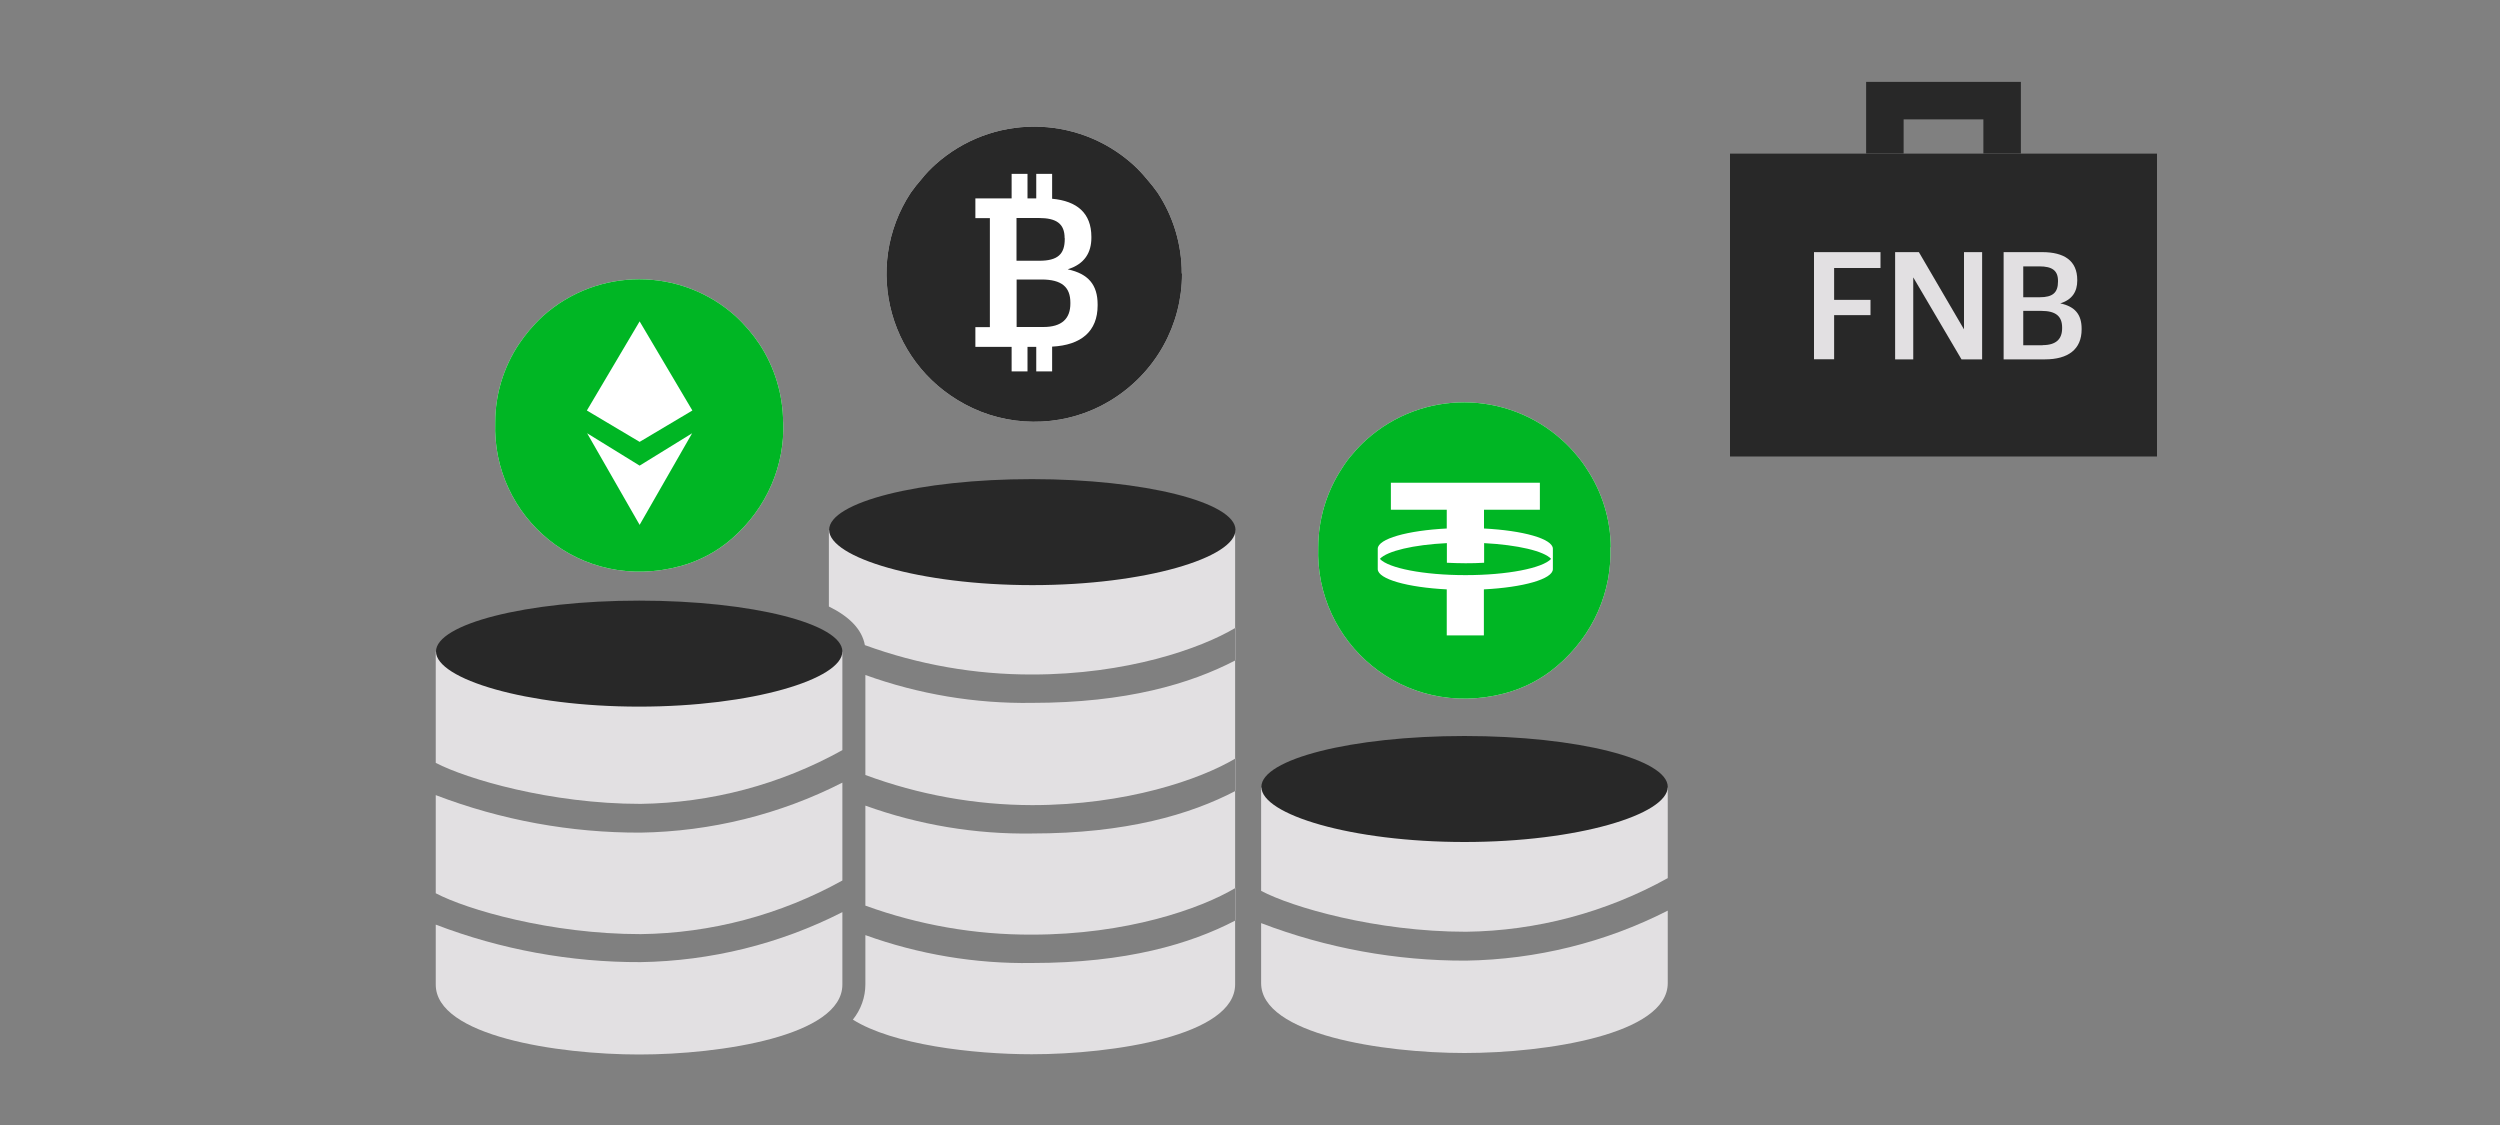
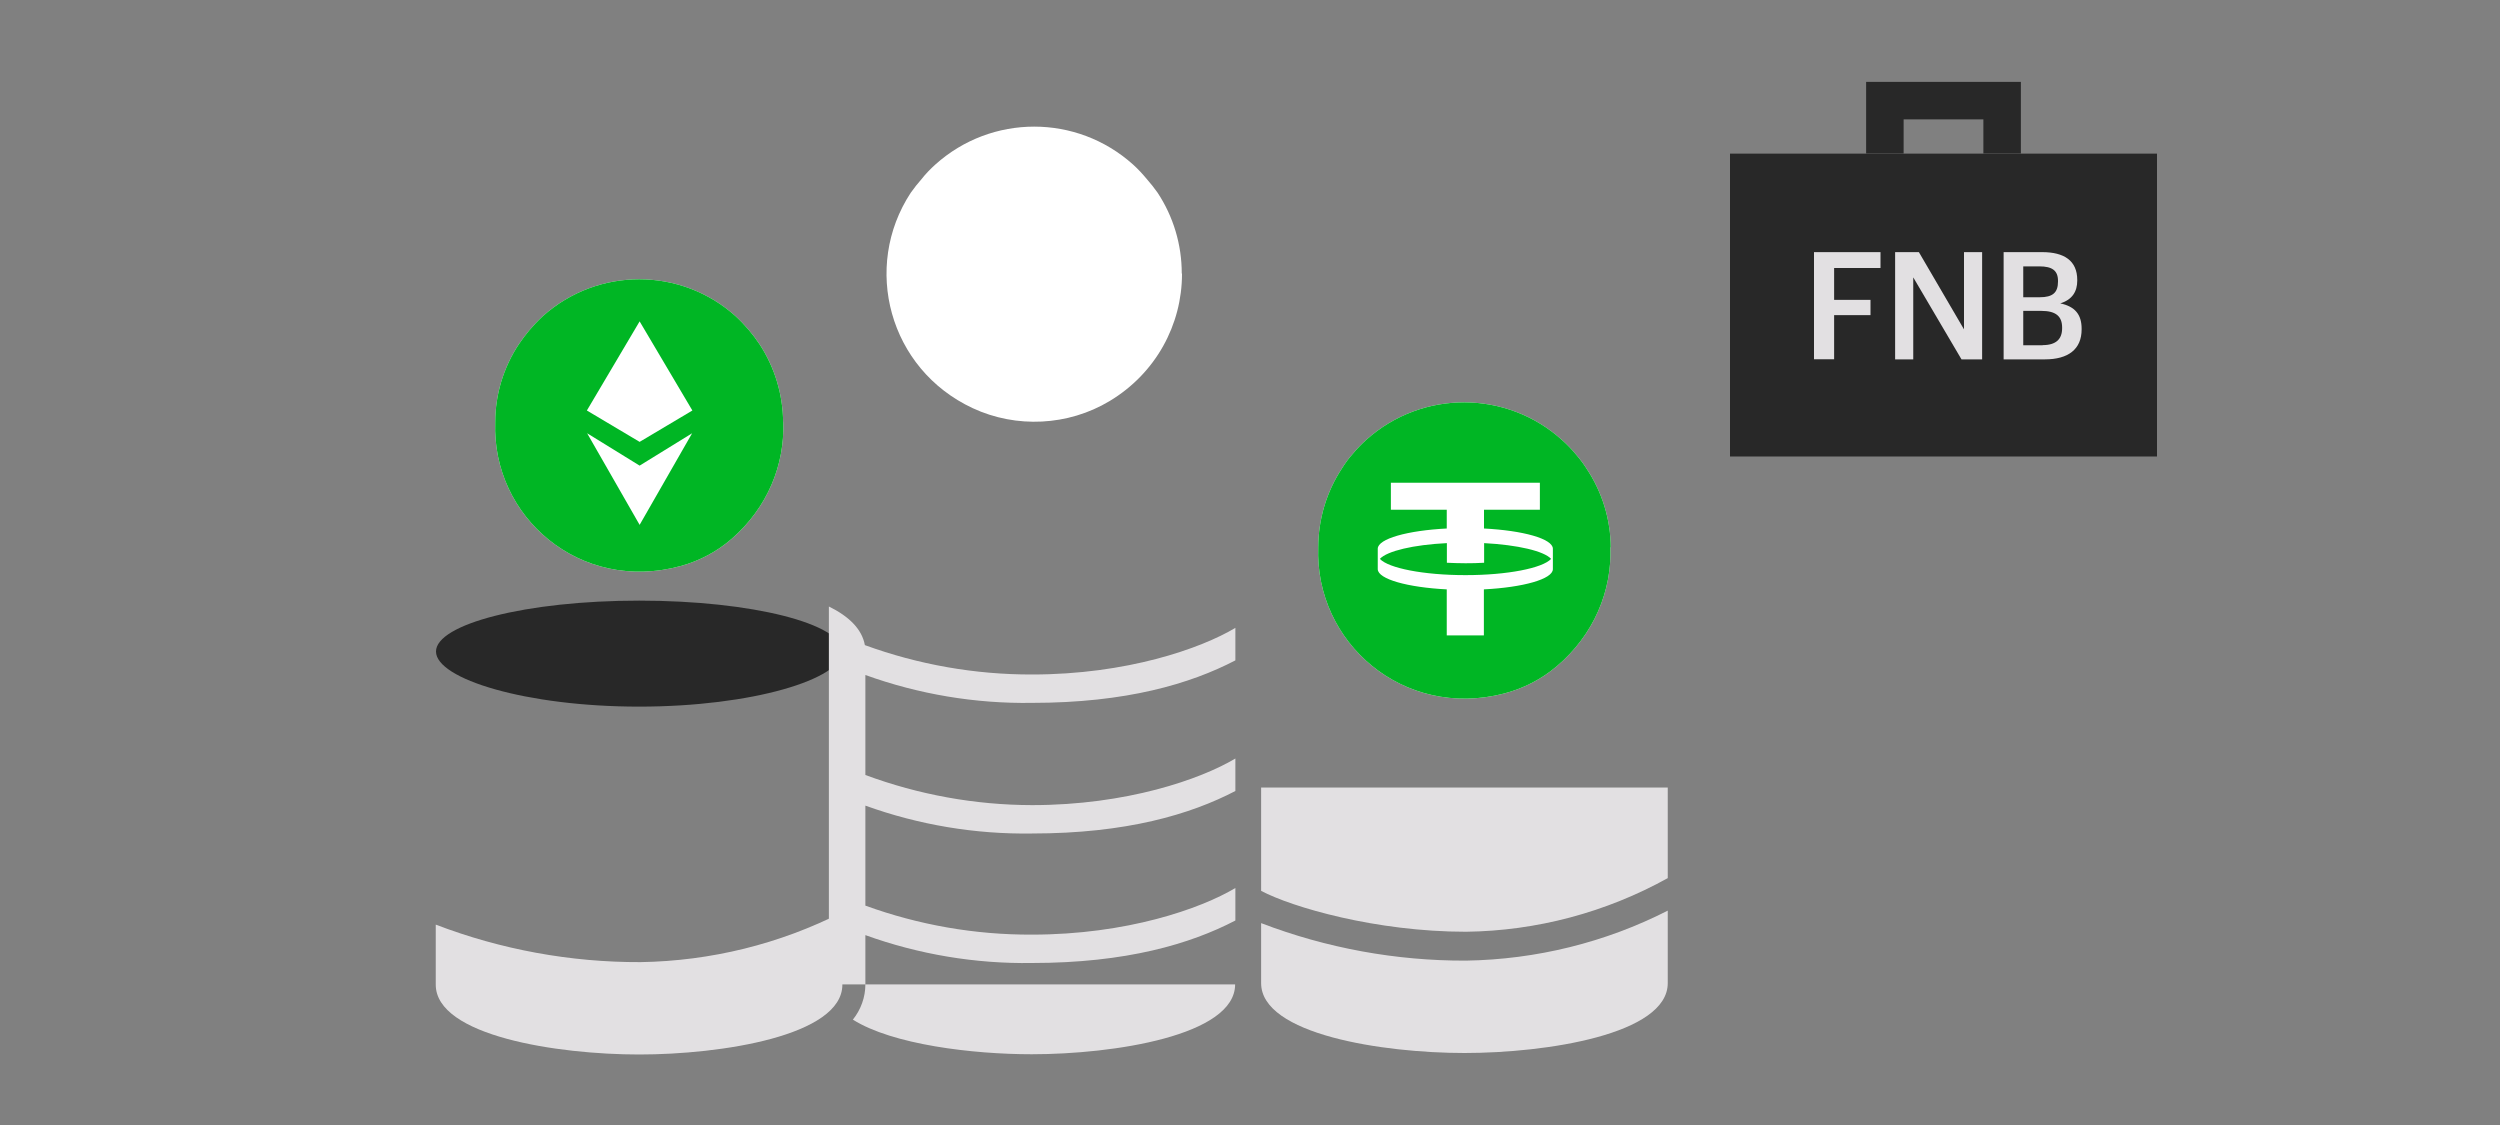
<svg xmlns="http://www.w3.org/2000/svg" id="LINE_ART_STROKE" viewBox="0 0 200 90">
  <rect x="0" y="0" width="200" height="90" fill="#808080" stroke="none" />
  <defs>
    <style>.cls-1{fill:none;stroke:#282828;stroke-miterlimit:10;stroke-width:3px;}.cls-2{fill-rule:evenodd;}.cls-2,.cls-3,.cls-4,.cls-5,.cls-6{stroke-width:0px;}.cls-2,.cls-5{fill:#fff;}.cls-3{fill:#282828;}.cls-4{fill:#e2e0e2;}.cls-6{fill:#00b624;}</style>
  </defs>
  <rect class="cls-3" x="138.4" y="12.29" width="34.16" height="24.23" />
  <polyline class="cls-1" points="150.79 12.28 150.79 8.05 160.17 8.05 160.17 12.28" />
  <path class="cls-4" d="m145.13,20.17h5.31v1.27h-3.71v2.55h2.91v1.22h-2.91v3.53h-1.61v-8.58Z" />
  <path class="cls-4" d="m151.6,20.17h1.91l3.61,6.18v-6.18h1.45v8.58h-1.65l-3.86-6.56v6.56h-1.45v-8.58Z" />
  <path class="cls-4" d="m160.3,20.17h3.07c1.76,0,2.81.68,2.81,2.23v.05c0,.85-.38,1.52-1.36,1.82,1.18.25,1.71.89,1.71,2.03v.05c0,1.59-1.07,2.4-2.94,2.4h-3.3v-8.58Zm2.88,3.61c1.05,0,1.46-.38,1.46-1.26v-.05c0-.83-.47-1.16-1.49-1.16h-1.29v2.47h1.32Zm.23,3.83c1.07,0,1.56-.48,1.56-1.35v-.05c0-.9-.49-1.34-1.67-1.34h-1.44v2.75h1.55Z" />
  <path class="cls-4" d="m133.42,70.25v-7.25h-32.53v8.27c2.46,1.3,9.17,3.27,16.39,3.27,5.65-.07,11.2-1.55,16.14-4.29Z" />
  <path class="cls-4" d="m133.42,72.85c-5,2.55-10.53,3.91-16.14,4-5.6.02-11.16-1-16.39-3v4.8c0,4.1,9.73,5.59,16.27,5.59s16.26-1.49,16.26-5.59v-5.8Z" />
-   <path class="cls-3" d="m133.42,62.95c0,2.21-7.2,4.41-16.26,4.41s-16.25-2.2-16.25-4.41,7.2-4.07,16.25-4.07,16.26,1.86,16.26,4.07Z" />
  <path class="cls-4" d="m67.39,72.97c-5,2.55-10.53,3.91-16.14,4-5.6.02-11.16-1-16.39-3v4.8c0,4.1,9.73,5.59,16.27,5.59s16.26-1.49,16.26-5.59v-5.8Z" />
-   <path class="cls-4" d="m67.39,60.01v-7.89h-32.53v8.91c2.46,1.28,9.17,3.28,16.39,3.28,5.65-.08,11.2-1.55,16.14-4.3Z" />
-   <path class="cls-4" d="m67.39,62.61c-5,2.55-10.53,3.91-16.14,4-5.6.02-11.16-1-16.39-3v7.85c2.46,1.3,9.17,3.27,16.39,3.27,5.65-.07,11.2-1.55,16.14-4.29v-7.83Z" />
  <path class="cls-3" d="m67.39,52.12c0,2.2-7.2,4.41-16.26,4.41s-16.25-2.22-16.25-4.41,7.2-4.07,16.25-4.07,16.26,1.86,16.26,4.07Z" />
  <path class="cls-5" d="m94.54,21.86c0-2.29-.67-4.53-1.93-6.44-.27-.38-.56-.75-.87-1.1-.34-.41-.7-.8-1.1-1.16-4.5-4.04-11.31-4.04-15.81,0-.4.36-.77.74-1.1,1.16-.31.35-.6.72-.87,1.1-3.9,5.94-1.75,14.1,4.95,17.23,3.49,1.63,7.65,1.42,10.95-.56,3.72-2.23,5.8-6.13,5.8-10.18" />
-   <path class="cls-3" d="m94.54,21.86c0-2.29-.67-4.53-1.93-6.44-.27-.38-.56-.75-.87-1.1-.34-.41-.7-.8-1.1-1.16-4.5-4.04-11.31-4.04-15.81,0-.4.36-.77.74-1.1,1.16-.31.35-.6.72-.87,1.1-3.9,5.94-1.75,14.1,4.95,17.23,3.49,1.63,7.65,1.42,10.95-.56,3.72-2.23,5.8-6.13,5.8-10.18" />
  <path class="cls-5" d="m85.43,21.54c1.35-.42,1.88-1.35,1.88-2.52v-.07c0-1.91-1.16-2.87-3.14-3.05v-1.99h-1.27v1.96h-.7v-1.96h-1.27v1.96h-2.9v1.58h1.16v8.72h-1.16v1.58h2.9v1.96h1.27v-1.96h.7v1.96h1.27v-1.98c2.32-.12,3.64-1.22,3.64-3.3v-.07c0-1.58-.75-2.46-2.38-2.81Zm-.25-2.49v.07c0,1.21-.56,1.74-2.03,1.74h-1.83v-3.42h1.79c1.41,0,2.06.46,2.06,1.61Zm.45,5.23c0,1.21-.68,1.88-2.16,1.88h-2.14v-3.8h1.99c1.63,0,2.31.61,2.31,1.86v.07Z" />
  <path class="cls-5" d="m62.65,33.78c-.02-2.22-.67-4.38-1.88-6.23-.26-.39-.54-.76-.84-1.12-.34-.4-.7-.78-1.09-1.14-4.38-3.93-11.02-3.93-15.41,0-.39.36-.75.74-1.09,1.14-.3.36-.58.73-.84,1.12-1.22,1.85-1.88,4.01-1.88,6.23-.28,7.57,6.8,13.7,14.84,11.5,1.5-.41,2.91-1.16,4.08-2.18,2.87-2.5,4.24-5.93,4.12-9.32" />
  <path class="cls-6" d="m62.65,33.78c-.02-2.22-.67-4.38-1.88-6.23-.26-.39-.54-.76-.84-1.12-.34-.4-.7-.78-1.09-1.14-4.38-3.93-11.02-3.93-15.41,0-.39.36-.75.74-1.09,1.14-.3.36-.58.73-.84,1.12-1.22,1.85-1.88,4.01-1.88,6.23-.28,7.57,6.8,13.7,14.84,11.5,1.5-.41,2.91-1.16,4.08-2.18,2.87-2.5,4.24-5.93,4.12-9.32" />
  <polygon class="cls-5" points="46.97 34.66 51.17 41.99 55.37 34.66 51.17 37.25 46.97 34.66" />
  <polygon class="cls-5" points="55.39 32.84 51.17 25.71 46.95 32.84 51.17 35.35 55.39 32.84" />
  <path class="cls-5" d="m128.86,43.82c-.01-2.25-.68-4.44-1.93-6.32-.25-.4-.54-.78-.85-1.14-.34-.41-.71-.8-1.11-1.15-4.43-4.01-11.18-4.03-15.64-.05-.4.36-.77.74-1.11,1.15-.32.35-.6.74-.85,1.14-1.24,1.88-1.9,4.07-1.91,6.32-.28,7.62,6.79,13.8,14.87,11.71,1.54-.4,2.98-1.14,4.2-2.17,2.99-2.53,4.43-6.06,4.3-9.54" />
  <path class="cls-6" d="m128.86,43.82c-.01-2.25-.68-4.44-1.93-6.32-.25-.4-.54-.78-.85-1.14-.34-.41-.71-.8-1.11-1.15-4.43-4.01-11.18-4.03-15.64-.05-.4.36-.77.74-1.11,1.15-.32.35-.6.74-.85,1.14-1.24,1.88-1.9,4.07-1.91,6.32-.28,7.62,6.79,13.8,14.87,11.71,1.54-.4,2.98-1.14,4.2-2.17,2.99-2.53,4.43-6.06,4.3-9.54" />
  <path class="cls-2" d="m118.72,42.28v-1.5h4.47v-2.16h-11.92v2.16h4.47v1.5c-3.14.16-5.5.82-5.52,1.61v1.65c.02.79,2.38,1.45,5.52,1.61v3.68h2.97v-3.68c3.14-.16,5.5-.82,5.52-1.61v-1.65c-.02-.79-2.38-1.45-5.52-1.61Zm-1.49,3.73c-3.35,0-6.16-.56-6.84-1.3.58-.63,2.69-1.13,5.36-1.26v1.57c.48.02.98.04,1.49.04s1.01-.01,1.49-.04v-1.57c2.67.14,4.78.63,5.36,1.26-.69.74-3.49,1.3-6.84,1.3Z" />
-   <path class="cls-4" d="m66.31,42.4v6.12c1.55.76,2.64,1.77,2.88,3.09,4.28,1.56,8.81,2.36,13.37,2.35,7.57,0,13.49-2.07,16.27-3.73v2.6c-3.59,1.87-8.72,3.4-16.27,3.4-4.54.07-9.06-.69-13.33-2.23v8c4.27,1.58,8.78,2.4,13.33,2.41,7.57,0,13.49-2.07,16.27-3.73v2.6c-3.59,1.87-8.72,3.4-16.27,3.4-4.54.07-9.06-.69-13.33-2.23v8c4.27,1.55,8.78,2.34,13.33,2.32,7.57,0,13.49-2.07,16.27-3.73v2.6c-3.59,1.87-8.72,3.4-16.27,3.4-4.54.07-9.06-.69-13.33-2.23v3.94c0,1.03-.36,2.02-1,2.82,3.17,2,9.58,2.77,14.31,2.77,6.54,0,16.27-1.49,16.27-5.59v-36.35h-32.5Z" />
-   <path class="cls-3" d="m98.84,42.39c0,2.21-7.2,4.42-16.25,4.42s-16.26-2.21-16.26-4.42,7.23-4.06,16.23-4.06,16.28,1.86,16.28,4.06Z" />
+   <path class="cls-4" d="m66.31,42.4v6.12c1.55.76,2.64,1.77,2.88,3.09,4.28,1.56,8.81,2.36,13.37,2.35,7.57,0,13.49-2.07,16.27-3.73v2.6c-3.59,1.87-8.72,3.4-16.27,3.4-4.54.07-9.06-.69-13.33-2.23v8c4.27,1.58,8.78,2.4,13.33,2.41,7.57,0,13.49-2.07,16.27-3.73v2.6c-3.59,1.87-8.72,3.4-16.27,3.4-4.54.07-9.06-.69-13.33-2.23v8c4.27,1.55,8.78,2.34,13.33,2.32,7.57,0,13.49-2.07,16.27-3.73v2.6c-3.59,1.87-8.72,3.4-16.27,3.4-4.54.07-9.06-.69-13.33-2.23v3.94c0,1.03-.36,2.02-1,2.82,3.17,2,9.58,2.77,14.31,2.77,6.54,0,16.27-1.49,16.27-5.59h-32.5Z" />
</svg>